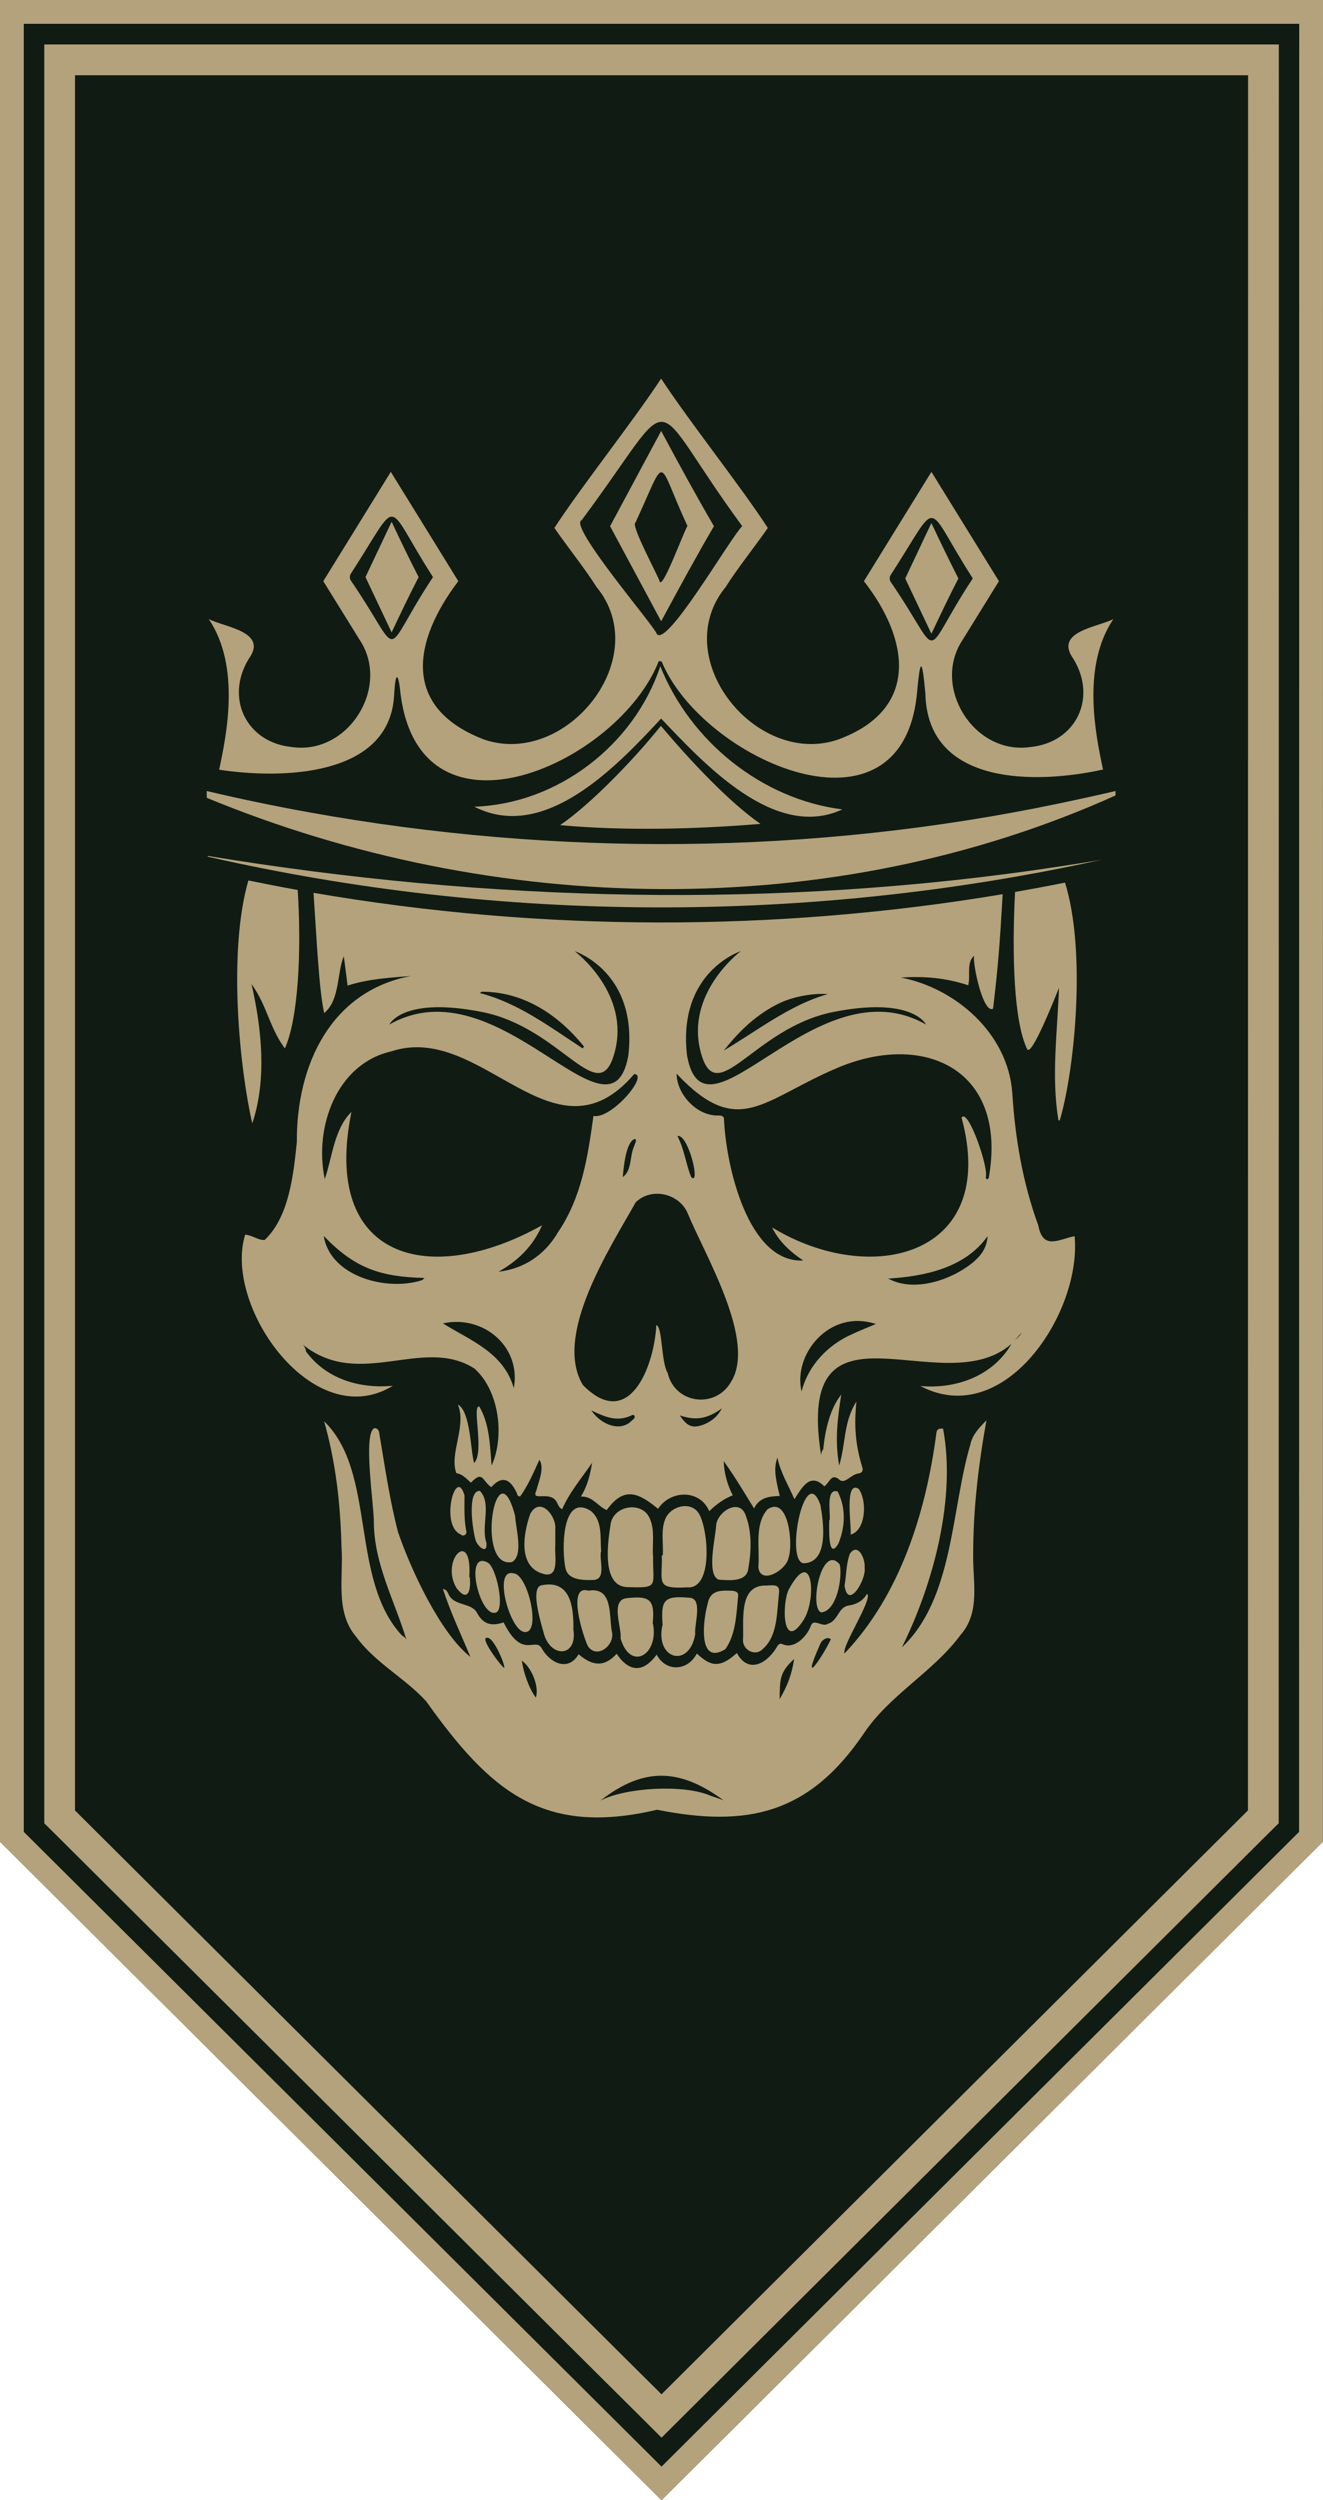
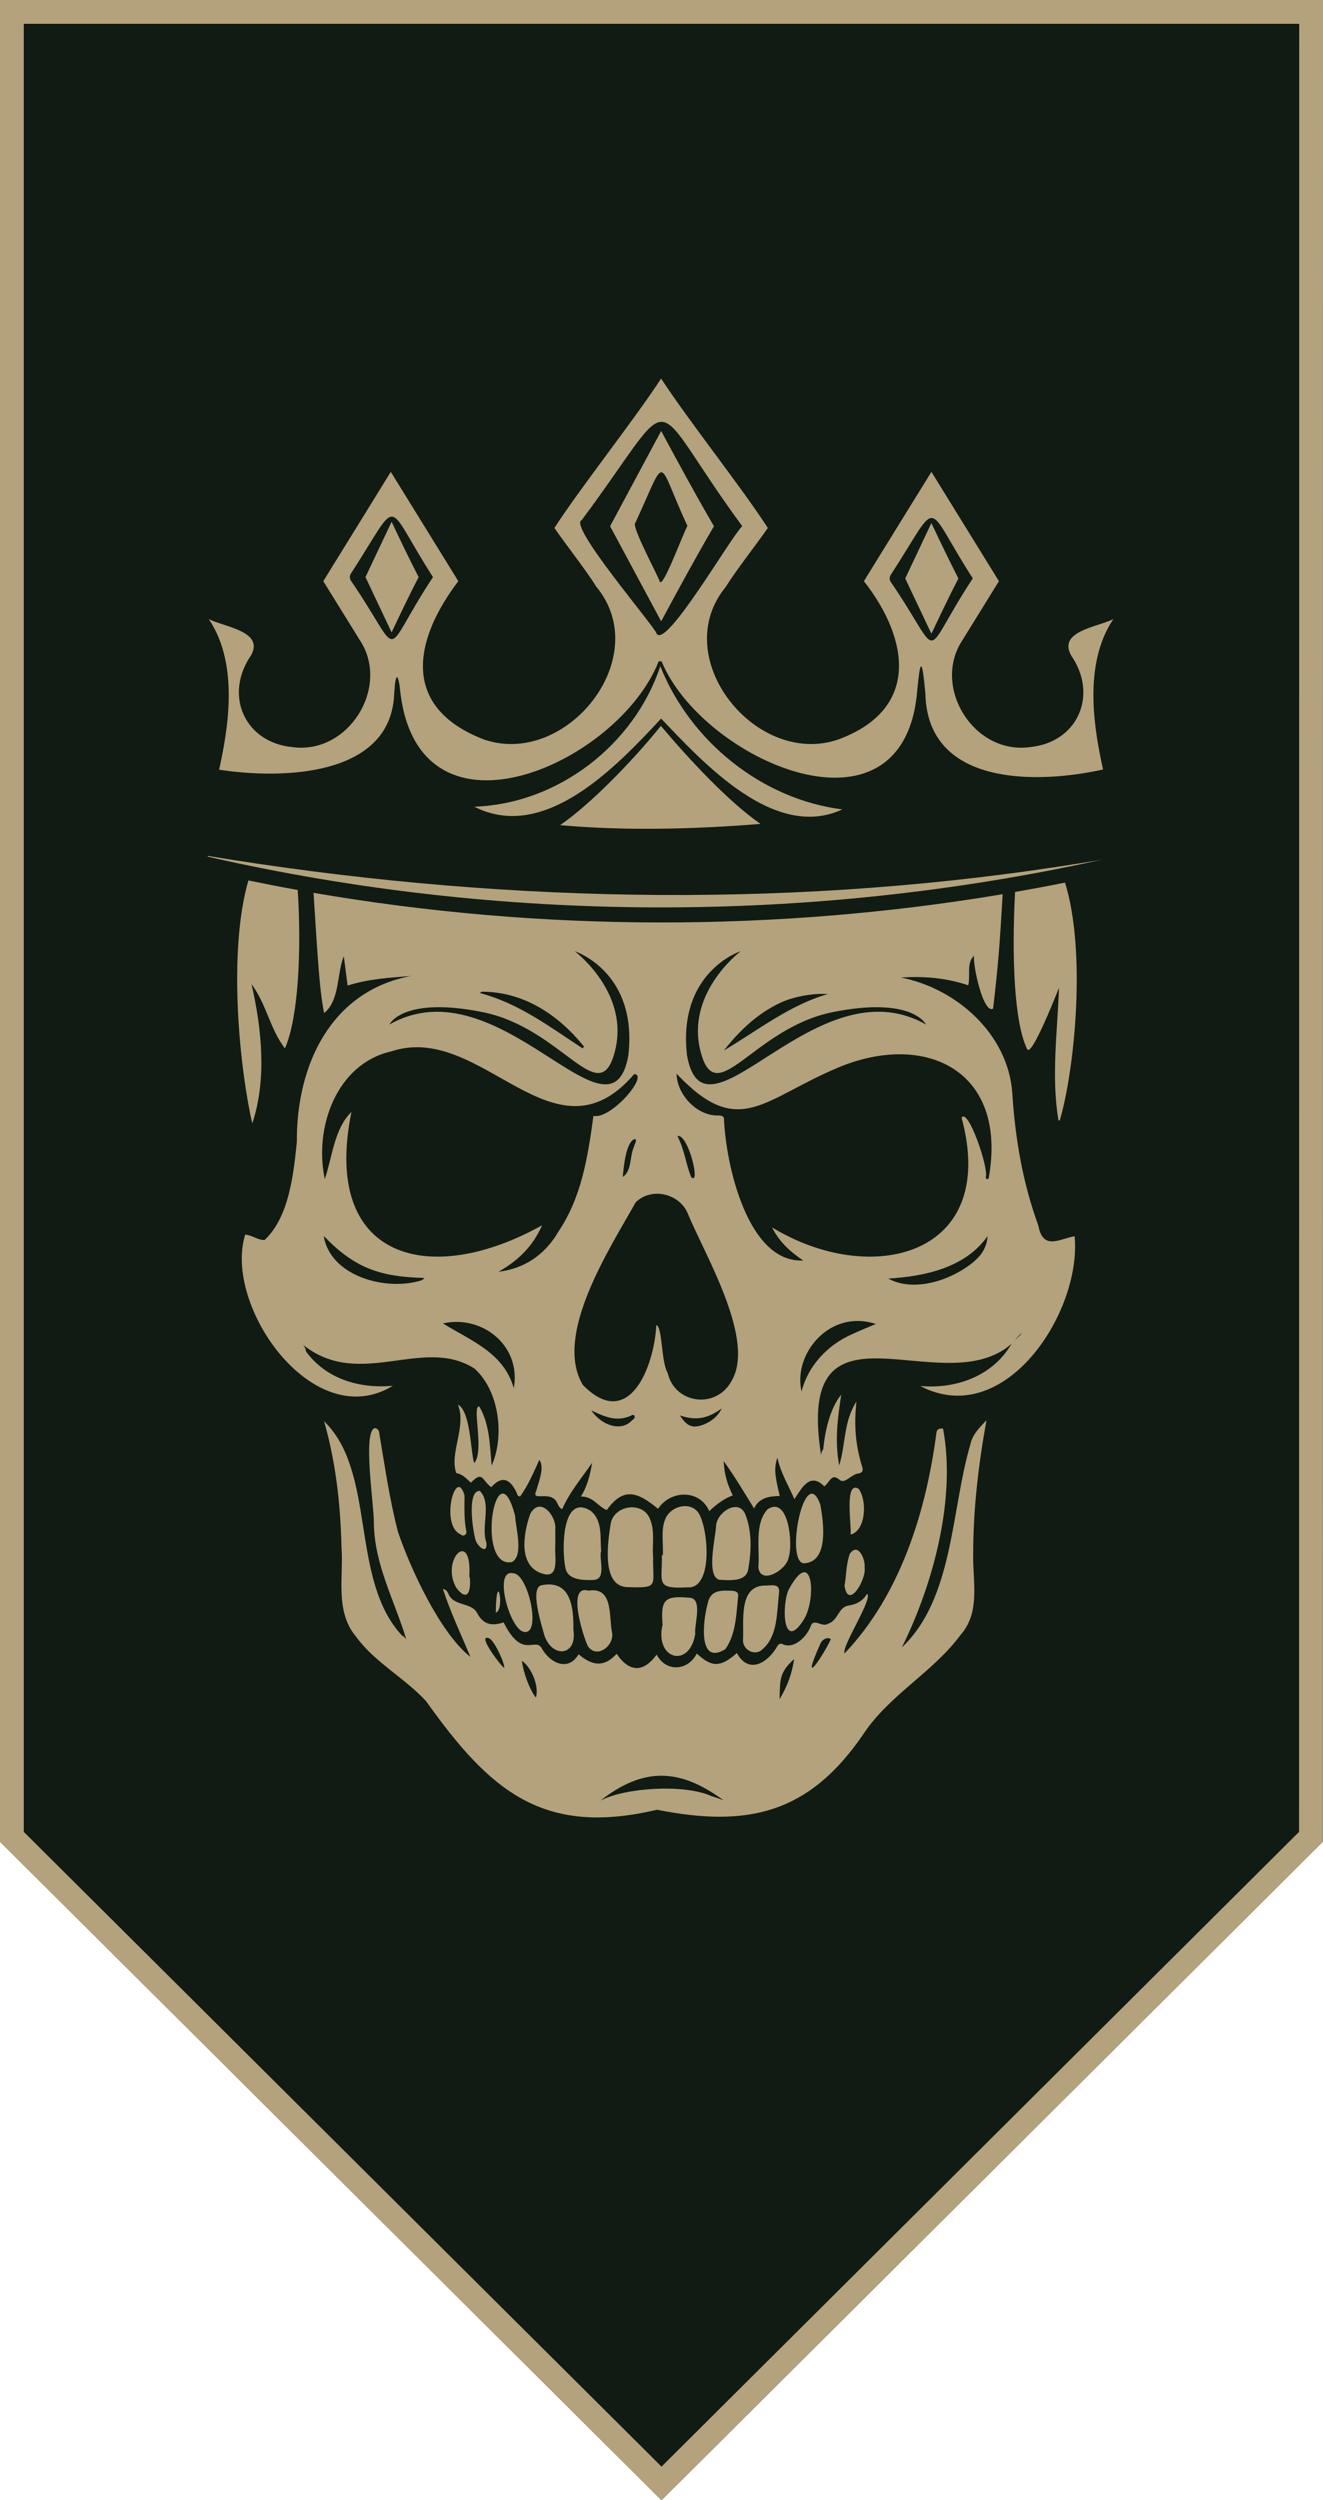
<svg xmlns="http://www.w3.org/2000/svg" width="127" height="240" viewBox="0 0 127 240" fill="none">
  <g clip-path="url(#clip0_933_2210)">
    <path d="M127 0L126.986 176.789L63.5 240L0 176.789V0H127Z" fill="#101B13" />
    <path d="M0 0V176.798L63.495 240.005L126.981 176.798L127 0H0ZM124.703 175.844L63.5 236.777L62.345 235.622L2.283 175.844V2.287H124.717L124.703 175.844Z" fill="#B3A27B" />
-     <path d="M4.25 4.266V175.019L5.127 175.885L57.775 228.297L61.431 231.929L63.505 233.997L65.579 231.929L121.869 175.885L122.746 175.019V173.785L122.76 7.223V4.266H4.25ZM119.79 173.79L63.5 229.833L59.844 226.201L7.2 173.79V7.223H119.809L119.795 173.785L119.79 173.79Z" fill="#B3A27B" />
    <path d="M60.057 152.339C57.71 152.088 58.364 147.896 58.629 146.22C58.981 144.473 61.691 144.082 62.382 145.782C62.874 146.89 62.614 148.166 62.679 149.349H62.697C62.632 152.32 63.379 152.46 60.057 152.344V152.339Z" fill="#B3A27B" />
    <path d="M65.945 152.372C62.837 152.549 63.607 151.85 63.532 149.298H63.625C63.7 148.115 63.398 146.834 63.904 145.717C64.437 144.585 66.2 144.096 67.017 145.176C67.991 146.546 68.543 152.609 65.945 152.372Z" fill="#B3A27B" />
    <path d="M71.814 150.704C71.568 151.887 69.926 151.687 69.007 151.64C67.787 151.212 68.678 147.626 68.738 146.504C68.78 145.162 70.9 143.803 71.54 145.353C72.218 147.058 72.125 148.939 71.814 150.704Z" fill="#B3A27B" />
    <path d="M57.014 151.664C56.049 151.687 54.523 151.724 54.281 150.523C53.924 148.93 53.878 143.327 56.671 145.004C57.882 145.945 57.589 147.584 57.71 148.939H57.687C57.511 149.759 58.211 151.561 57.019 151.659L57.014 151.664Z" fill="#B3A27B" />
    <path d="M74.783 152.903C74.57 154.682 74.681 157.033 73.224 158.286C72.556 159.017 71.331 158.44 71.322 157.471C71.433 155.701 70.849 152.269 73.387 152.199C74.018 152.223 74.899 151.925 74.783 152.898V152.903Z" fill="#B3A27B" />
    <path d="M52.249 156.954C52.022 156.088 50.793 152.339 52.013 152.167C54.792 151.617 55.079 154.309 55.042 156.414H55.038C55.451 158.999 52.992 159.208 52.249 156.959V156.954Z" fill="#B3A27B" />
    <path d="M75.702 149.517C75.502 150.723 72.988 152.199 72.797 150.444C72.951 148.641 72.394 146.313 73.684 144.874C75.725 143.542 76.142 148.283 75.702 149.512V149.517Z" fill="#B3A27B" />
-     <path d="M59.575 157.29C59.691 156.204 58.582 153.666 60.099 153.419C62.414 153.145 62.883 153.55 62.651 155.878H62.684C63.254 158.864 60.517 160.461 59.575 157.29Z" fill="#B3A27B" />
    <path d="M52.129 151.072C49.693 150.388 50.24 147.188 50.899 145.325C51.832 143.579 53.442 145.521 53.303 146.802C53.316 147.365 53.303 147.929 53.303 148.492H53.298C53.237 149.424 53.725 151.543 52.129 151.072Z" fill="#B3A27B" />
    <path d="M66.738 156.87C66.172 160.177 62.878 159.306 63.584 156.027H63.607C63.435 153.643 63.667 153.14 66.154 153.368C67.522 153.387 66.622 155.953 66.738 156.87Z" fill="#B3A27B" />
    <path d="M70.863 153.126C70.691 154.849 70.663 156.856 69.629 158.305C66.924 159.977 67.513 155.376 67.931 153.95C68.144 152.8 68.928 152.642 70.023 152.693C70.26 152.693 70.877 152.684 70.858 153.126H70.863Z" fill="#B3A27B" />
    <path d="M56.439 158.025C55.975 157.099 54.37 152.008 56.508 152.698V152.688C58.874 152.316 58.438 155.105 58.74 156.642C59.055 157.909 57.306 159.306 56.439 158.025Z" fill="#B3A27B" />
    <path d="M77.177 150.062C75.312 149.996 77.26 140.184 78.754 144.464C79.056 146.15 79.59 149.955 77.177 150.062Z" fill="#B3A27B" />
    <path d="M49.146 149.945C45.564 150.644 47.652 138.601 49.452 145.526C49.498 146.681 50.291 149.303 49.146 149.945Z" fill="#B3A27B" />
    <path d="M50.361 156.656C48.969 156.605 47.276 150.541 49.276 151.026C50.672 151.04 51.994 156.838 50.361 156.656Z" fill="#B3A27B" />
    <path d="M77.154 155.478C75.145 158.673 75.015 154.081 75.711 152.586C78.049 148.264 78.397 153.522 77.154 155.478Z" fill="#B3A27B" />
-     <path d="M78.824 154.779C77.65 154.356 78.861 148.082 80.615 150.183C80.884 151.412 80.341 154.663 78.824 154.779Z" fill="#B3A27B" />
-     <path d="M47.591 154.798C46.037 155.306 44.515 148.786 46.793 149.983C47.652 150.378 48.51 154.533 47.591 154.798Z" fill="#B3A27B" />
-     <path d="M80.494 148.157C79.446 149.936 79.599 146.56 79.603 145.926H79.641C79.743 145.251 79.246 142.797 80.411 143.178C81.213 144.729 81.148 146.546 80.49 148.152L80.494 148.157Z" fill="#B3A27B" />
+     <path d="M47.591 154.798C47.652 150.378 48.51 154.533 47.591 154.798Z" fill="#B3A27B" />
    <path d="M81.07 152.223C81.251 151.203 81.218 150.113 81.585 149.144C82.378 147.999 83.102 149.708 82.995 150.499C83.194 151.533 81.441 154.621 81.07 152.223Z" fill="#B3A27B" />
    <path d="M45.643 147.798C45.383 146.937 44.803 143.053 46.065 143.113C47.239 144.333 46.135 146.541 46.696 148.096C46.812 149.326 45.777 148.38 45.643 147.798Z" fill="#B3A27B" />
    <path d="M43.833 152.465C42.205 149.754 45.355 146.587 45.049 151.38H45.091C45.225 152.497 44.989 153.922 43.838 152.465H43.833Z" fill="#B3A27B" />
    <path d="M44.775 147.021C44.803 147.328 44.45 147.538 44.228 147.291C42.205 146.476 43.745 140.645 44.59 143.546C44.59 144.711 44.529 145.875 44.771 147.021H44.775Z" fill="#B3A27B" />
    <path d="M81.654 147.309C81.77 146.611 81.009 142 82.438 142.927C83.269 144.105 83.106 146.927 81.654 147.309Z" fill="#B3A27B" />
    <path d="M103.163 118.663C101.678 118.934 100.119 120.061 99.674 117.639C98.166 113.517 97.447 109.256 97.173 104.888C96.746 99.201 91.763 94.87 86.493 93.836C88.688 93.692 90.817 93.864 92.947 94.581C93.178 93.571 92.752 92.462 93.499 91.745C93.369 92.597 94.38 97.357 95.331 96.826C95.818 92.663 95.971 90.693 96.25 85.835C74.407 89.496 51.92 89.454 30.096 85.705C30.402 90.166 30.611 94.935 31.117 97.245C32.648 95.993 32.323 93.417 33.005 91.792C33.126 92.733 33.242 93.641 33.367 94.609C35.371 93.957 37.412 93.855 39.449 93.687C31.757 95.136 28.444 102.238 28.495 109.633C28.166 112.777 27.753 116.782 25.424 119.013C24.891 119.124 24.269 118.58 23.536 118.514C21.406 125.374 30.091 137.711 37.714 133.021C34.485 133.329 31.279 132.346 29.372 129.724C29.349 129.44 29.196 129.216 29.089 129.091C34.554 133.454 40.586 128.197 45.55 131.373C47.986 133.562 48.426 137.981 47.192 140.678C47.025 138.81 47.025 136.756 46.009 135.01C45.262 134.903 46.533 139.299 45.517 140.445C45.16 139.304 45.184 135.494 43.959 134.828C44.808 136.952 43.105 139.513 43.806 141.413C44.404 141.502 44.775 141.944 45.202 142.326C46.38 141.101 46.278 142.159 47.16 142.755C48.13 141.67 48.914 141.884 49.563 143.22C49.66 143.365 49.605 143.63 49.93 143.649C50.7 142.592 51.275 141.227 51.776 140.128C52.3 140.896 51.706 142.219 51.479 143.104C50.936 144.245 52.922 142.955 53.493 144.292C53.613 144.487 53.66 144.739 53.966 144.869C54.657 143.253 55.887 141.819 56.838 140.417C56.643 141.572 56.397 142.652 55.757 143.653C56.912 143.616 57.404 144.622 58.248 144.953C59.9 142.62 61.315 143.309 63.171 144.836C64.344 143.025 67.179 142.936 68.084 145.06C68.845 144.324 69.596 143.821 70.343 143.542C69.828 142.531 69.513 141.455 69.471 140.258C70.547 141.753 71.438 143.258 72.385 144.799C72.886 143.756 73.827 143.626 74.853 143.602C74.352 141.572 74.305 140.887 74.625 139.914C74.927 141.376 75.683 142.568 76.258 143.91C77.015 142.745 77.78 141.316 79.13 142.68C79.719 142.224 79.798 141.339 80.657 142.103C81.19 142.405 81.728 141.488 82.471 141.432C82.735 141.372 82.87 141.19 82.791 140.892C82.118 138.736 81.965 136.831 82.216 134.526C80.949 136.547 81.213 138.484 80.559 140.682C80.114 138.261 80.415 136.109 80.754 133.874C79.673 135.205 79.2 137.32 79.028 139.113C78.884 139.285 78.829 139.485 78.824 139.709C76.235 123.339 90.488 134.828 97.103 128.993C95.336 132.053 91.824 133.361 88.344 133.045C96.412 137.297 103.84 126.003 103.158 118.687L103.163 118.663ZM74.913 96.258C76.189 95.657 78.086 95.322 79.46 95.424C75.841 96.454 72.774 98.885 69.494 100.836C70.988 98.927 72.705 97.296 74.908 96.258H74.913ZM71.095 91.312C70.923 91.452 65.783 95.415 67.263 100.99C68.766 106.662 72.282 98.694 79.951 97.152C87.439 95.653 88.827 98.219 88.887 98.344C78.369 92.346 67.662 110.793 65.954 101.334C65.022 93.398 70.923 91.368 71.09 91.312H71.095ZM46.255 95.196C50.268 95.192 53.599 97.408 56.063 100.463C56.026 100.524 55.975 100.575 55.928 100.636C52.76 98.563 49.772 96.291 46.074 95.327C46.148 95.271 46.2 95.192 46.251 95.196H46.255ZM46.32 97.152C53.994 98.689 57.511 106.662 59.009 100.99C60.498 95.415 55.353 91.452 55.177 91.312C55.349 91.368 61.245 93.398 60.313 101.334C58.619 110.798 47.921 92.36 37.38 98.344C37.44 98.214 38.827 95.653 46.316 97.152H46.32ZM40.507 122.887C37.088 123.991 31.697 122.524 31.075 118.64C34.03 121.714 36.457 122.571 40.748 122.673C40.614 122.79 40.572 122.864 40.507 122.887ZM49.322 133.254C48.352 129.813 45.1 128.653 42.52 127.037C46.325 126.185 50.055 129.212 49.322 133.254ZM53.474 118.445C52.208 120.494 50.301 121.788 47.856 122.077C49.828 120.964 51.201 119.539 52.036 117.616C41.282 123.633 30.834 120.95 33.738 106.737C32.068 108.362 31.905 111.077 31.177 113.177C30.128 108.222 32.304 102.107 37.575 100.92C46.283 98.046 53.145 112.157 60.883 103.099C62.322 103.174 58.675 107.477 56.968 107.118C56.42 111.063 55.84 115.022 53.46 118.44H53.469L53.474 118.445ZM60.855 110.08C60.433 111.007 60.67 112.372 59.784 112.982C59.863 112.083 60.081 109.545 60.958 109.331C61.18 109.41 60.92 109.82 60.855 110.08ZM60.698 136.314C59.608 137.525 57.701 136.775 56.764 135.392C58.151 136.044 59.181 136.482 60.531 135.913C60.939 135.625 61.092 136.104 60.698 136.314ZM67.62 136.714C66.539 137.157 65.959 136.957 65.268 135.871C66.826 136.398 67.917 136.179 69.295 135.196C68.91 135.941 68.334 136.412 67.624 136.714H67.62ZM70.162 132.672C68.641 135.28 64.762 134.74 64.089 131.782C63.454 130.739 63.616 127.409 63.004 127.195C62.795 131.238 60.354 137.436 55.952 132.947C53.08 128.155 58.591 119.762 61.023 115.413C62.549 113.918 65.249 114.57 66.033 116.512C67.675 120.498 72.649 128.732 70.162 132.667V132.672ZM65.031 109.046C66.084 108.818 67.3 113.95 66.339 112.977C65.806 111.613 65.736 110.467 65.031 109.046ZM81.84 128.052C79.46 129.077 77.562 131.112 76.945 133.571C76.096 129.966 79.659 125.63 84.076 127.093C83.227 127.456 82.517 127.731 81.84 128.052ZM93.554 121.048C91.462 122.859 87.76 124.108 85.273 122.734C88.752 122.519 92.654 121.709 94.802 118.659C94.742 119.674 94.255 120.438 93.554 121.043V121.048ZM94.927 113.01C94.9 113.247 94.612 113.261 94.631 112.986C94.927 112.12 92.919 106.285 92.306 107.291C95.916 120.61 83.598 123.609 74.115 117.82C74.774 119.18 75.892 120.191 77.107 120.997C71.814 121.262 69.67 111.897 69.494 107.328C69.355 106.965 68.849 107.118 68.543 107.063C66.659 106.862 64.971 104.939 64.948 103.067C70.928 109.419 73.21 105.521 80.439 102.485C88.729 98.996 96.732 102.662 94.923 113.014H94.927V113.01ZM97.419 128.653C97.646 128.401 97.85 128.141 98.082 127.931C97.925 128.206 97.669 128.42 97.419 128.653Z" fill="#B3A27B" />
    <path d="M93.174 138.577C91.29 144.855 91.564 153.438 86.577 158.132C89.629 151.971 91.782 143.798 90.529 137.138C90.121 137.101 89.917 137.185 89.88 137.613C88.887 145.158 86.409 153.117 81.07 158.715C80.787 157.997 83.835 153.447 83.231 152.991C82.842 153.676 82.216 154.002 81.473 154.118C80.462 154.248 80.471 155.571 79.478 155.869C78.894 156.251 78.091 155.254 77.813 156.121C77.451 157.085 76.268 158.314 75.159 157.844C74.941 157.723 74.778 157.793 74.644 157.979C73.744 159.595 71.888 160.787 70.733 158.677C68.919 160.331 68.079 159.781 66.887 158.729C66.028 160.414 63.922 160.526 63.036 158.831C61.807 160.517 60.443 160.605 59.195 158.752C58.114 159.921 57.028 160.07 55.543 158.794C54.569 160.456 52.885 159.693 52.05 158.309C51.419 156.996 50.175 159.432 48.343 155.734C47.248 156.107 46.441 155.962 45.847 154.924C45.3 153.727 43.536 154.276 43.017 152.935C42.919 152.768 42.836 152.581 42.516 152.525C43.24 154.761 44.242 156.847 45.156 159.05C42.27 156.787 39.398 150.593 38.201 147.035C37.398 143.952 36.953 140.794 36.42 137.664C36.41 137.376 36.28 137.078 35.951 137.092C34.805 137.52 35.923 144.65 35.886 146.122C35.909 150.136 37.89 153.68 39.008 157.383C38.916 157.238 38.781 157.085 38.582 156.992C33.548 151.561 36.169 141.325 31.112 136.43C32.239 140.375 32.685 144.427 32.782 148.502C32.991 151.398 32.137 154.705 34.188 157.117C36.016 159.623 38.851 161.057 40.911 163.311C47.021 171.89 52.087 176.314 63.069 173.72C71.763 175.448 77.664 174.116 82.884 166.45C85.394 162.669 89.546 160.545 92.227 156.917C94.13 154.737 93.373 151.836 93.42 149.209C93.42 144.888 93.925 140.58 94.696 136.333C94.004 137.05 93.392 137.669 93.169 138.568H93.178L93.174 138.577ZM78.75 157.783C78.908 157.387 79.441 157.08 79.757 157.355C78.935 159.097 76.741 162.287 78.75 157.783ZM76.231 159.255C76.013 160.708 75.59 161.84 74.834 163.106C74.894 161.299 74.755 160.591 76.231 159.255ZM51.442 162.953C50.793 162.128 50.217 160.47 50.101 159.418C51.02 160.065 51.776 161.872 51.442 162.953ZM46.914 157.248C47.443 157.42 48.431 159.59 48.413 160.116C48.125 159.991 45.736 156.833 46.914 157.248ZM68.293 172.411C65.722 171.238 60.039 171.582 57.645 172.84C61.825 169.57 65.3 169.757 69.471 172.826C69.36 172.774 68.928 172.607 68.297 172.411H68.293Z" fill="#B3A27B" />
    <path d="M101.826 107.221C101.794 107.337 101.752 107.458 101.72 107.565C101.669 107.565 101.632 107.542 101.599 107.51C100.903 103.276 101.511 99.071 101.655 94.828C101.121 96.156 99.047 101.362 98.611 100.733C97.331 98.116 97.122 91.782 97.438 85.621C99.038 85.342 100.643 85.044 102.235 84.722C104.276 91.266 103.176 102.373 101.826 107.216H101.831L101.826 107.221Z" fill="#B3A27B" />
    <path d="M27.354 100.65C25.86 98.656 25.642 96.523 24.144 94.465C25.132 98.787 25.624 103.63 24.218 107.836C23.044 102.797 21.833 91.494 23.842 84.517C25.419 84.839 27.002 85.151 28.579 85.43C28.95 91.289 28.644 97.73 27.345 100.65H27.349H27.354Z" fill="#B3A27B" />
    <path d="M73.002 79.087C66.803 79.595 60.02 79.772 53.767 79.208C56.736 77.168 60.795 72.963 63.44 69.68C66.154 72.893 69.921 76.95 73.002 79.087Z" fill="#B3A27B" />
    <path d="M80.861 77.695C74.356 80.727 67.532 73.243 63.463 68.977C59.232 73.522 52.296 80.899 45.527 77.434C53.502 77.187 60.883 71.519 63.384 63.952C66.265 71.17 73.136 76.726 80.861 77.695Z" fill="#B3A27B" />
    <path d="M40.187 55.396C39.287 57.133 38.461 58.866 37.593 60.706L35.083 55.396L37.593 50.087C38.456 51.922 39.31 53.692 40.187 55.396Z" fill="#B3A27B" />
    <path d="M63.468 41.369L58.564 50.511L63.468 59.639C65.175 56.477 66.789 53.492 68.534 50.511C66.817 47.568 65.161 44.522 63.468 41.369ZM63.328 55.825C63.3 55.517 60.54 50.441 60.99 50.19C64.131 43.4 62.953 43.954 65.991 50.488C65.592 51.14 63.635 56.533 63.324 55.83H63.328V55.825ZM63.468 41.369L58.564 50.511L63.468 59.639C65.175 56.477 66.789 53.492 68.534 50.511C66.817 47.568 65.161 44.522 63.468 41.369ZM63.328 55.825C63.3 55.517 60.54 50.441 60.99 50.19C64.131 43.4 62.953 43.954 65.991 50.488C65.592 51.14 63.635 56.533 63.324 55.83H63.328V55.825ZM63.468 41.369L58.564 50.511L63.468 59.639C65.175 56.477 66.789 53.492 68.534 50.511C66.817 47.568 65.161 44.522 63.468 41.369ZM63.328 55.825C63.3 55.517 60.54 50.441 60.99 50.19C64.131 43.4 62.953 43.954 65.991 50.488C65.592 51.14 63.635 56.533 63.324 55.83H63.328V55.825ZM63.468 41.369L58.564 50.511L63.468 59.639C65.175 56.477 66.789 53.492 68.534 50.511C66.817 47.568 65.161 44.522 63.468 41.369ZM63.328 55.825C63.3 55.517 60.54 50.441 60.99 50.19C64.131 43.4 62.953 43.954 65.991 50.488C65.592 51.14 63.635 56.533 63.324 55.83H63.328V55.825ZM63.468 41.369L58.564 50.511L63.468 59.639C65.175 56.477 66.789 53.492 68.534 50.511C66.817 47.568 65.161 44.522 63.468 41.369ZM63.328 55.825C63.3 55.517 60.54 50.441 60.99 50.19C64.131 43.4 62.953 43.954 65.991 50.488C65.592 51.14 63.635 56.533 63.324 55.83H63.328V55.825ZM89.407 50.208L86.897 55.527L89.407 60.831C90.284 58.992 91.105 57.259 92 55.527C91.128 53.818 90.274 52.043 89.407 50.208ZM89.407 50.208L86.897 55.527L89.407 60.831C90.284 58.992 91.105 57.259 92 55.527C91.128 53.818 90.274 52.043 89.407 50.208ZM63.468 41.369L58.564 50.511L63.468 59.639C65.175 56.477 66.789 53.492 68.534 50.511C66.817 47.568 65.161 44.522 63.468 41.369ZM63.328 55.825C63.3 55.517 60.54 50.441 60.99 50.19C64.131 43.4 62.953 43.954 65.991 50.488C65.592 51.14 63.635 56.533 63.324 55.83H63.328V55.825ZM63.468 41.369L58.564 50.511L63.468 59.639C65.175 56.477 66.789 53.492 68.534 50.511C66.817 47.568 65.161 44.522 63.468 41.369ZM63.328 55.825C63.3 55.517 60.54 50.441 60.99 50.19C64.131 43.4 62.953 43.954 65.991 50.488C65.592 51.14 63.635 56.533 63.324 55.83H63.328V55.825ZM89.407 50.208L86.897 55.527L89.407 60.831C90.284 58.992 91.105 57.259 92 55.527C91.128 53.818 90.274 52.043 89.407 50.208ZM89.407 50.208L86.897 55.527L89.407 60.831C90.284 58.992 91.105 57.259 92 55.527C91.128 53.818 90.274 52.043 89.407 50.208ZM63.468 41.369L58.564 50.511L63.468 59.639C65.175 56.477 66.789 53.492 68.534 50.511C66.817 47.568 65.161 44.522 63.468 41.369ZM63.328 55.825C63.3 55.517 60.54 50.441 60.99 50.19C64.131 43.4 62.953 43.954 65.991 50.488C65.592 51.14 63.635 56.533 63.324 55.83H63.328V55.825ZM63.468 41.369L58.564 50.511L63.468 59.639C65.175 56.477 66.789 53.492 68.534 50.511C66.817 47.568 65.161 44.522 63.468 41.369ZM63.328 55.825C63.3 55.517 60.54 50.441 60.99 50.19C64.131 43.4 62.953 43.954 65.991 50.488C65.592 51.14 63.635 56.533 63.324 55.83H63.328V55.825ZM89.407 50.208L86.897 55.527L89.407 60.831C90.284 58.992 91.105 57.259 92 55.527C91.128 53.818 90.274 52.043 89.407 50.208ZM89.407 50.208L86.897 55.527L89.407 60.831C90.284 58.992 91.105 57.259 92 55.527C91.128 53.818 90.274 52.043 89.407 50.208ZM63.468 41.369L58.564 50.511L63.468 59.639C65.175 56.477 66.789 53.492 68.534 50.511C66.817 47.568 65.161 44.522 63.468 41.369ZM63.328 55.825C63.3 55.517 60.54 50.441 60.99 50.19C64.131 43.4 62.953 43.954 65.991 50.488C65.592 51.14 63.635 56.533 63.324 55.83H63.328V55.825ZM63.468 41.369L58.564 50.511L63.468 59.639C65.175 56.477 66.789 53.492 68.534 50.511C66.817 47.568 65.161 44.522 63.468 41.369ZM63.328 55.825C63.3 55.517 60.54 50.441 60.99 50.19C64.131 43.4 62.953 43.954 65.991 50.488C65.592 51.14 63.635 56.533 63.324 55.83H63.328V55.825ZM89.407 50.208L86.897 55.527L89.407 60.831C90.284 58.992 91.105 57.259 92 55.527C91.128 53.818 90.274 52.043 89.407 50.208ZM89.407 50.208L86.897 55.527L89.407 60.831C90.284 58.992 91.105 57.259 92 55.527C91.128 53.818 90.274 52.043 89.407 50.208ZM63.468 41.369L58.564 50.511L63.468 59.639C65.175 56.477 66.789 53.492 68.534 50.511C66.817 47.568 65.161 44.522 63.468 41.369ZM63.328 55.825C63.3 55.517 60.54 50.441 60.99 50.19C64.131 43.4 62.953 43.954 65.991 50.488C65.592 51.14 63.635 56.533 63.324 55.83H63.328V55.825ZM63.468 41.369L58.564 50.511L63.468 59.639C65.175 56.477 66.789 53.492 68.534 50.511C66.817 47.568 65.161 44.522 63.468 41.369ZM63.328 55.825C63.3 55.517 60.54 50.441 60.99 50.19C64.131 43.4 62.953 43.954 65.991 50.488C65.592 51.14 63.635 56.533 63.324 55.83H63.328V55.825ZM89.407 50.208L86.897 55.527L89.407 60.831C90.284 58.992 91.105 57.259 92 55.527C91.128 53.818 90.274 52.043 89.407 50.208ZM89.407 50.208L86.897 55.527L89.407 60.831C90.284 58.992 91.105 57.259 92 55.527C91.128 53.818 90.274 52.043 89.407 50.208ZM63.468 41.369L58.564 50.511L63.468 59.639C65.175 56.477 66.789 53.492 68.534 50.511C66.817 47.568 65.161 44.522 63.468 41.369ZM63.328 55.825C63.3 55.517 60.54 50.441 60.99 50.19C64.131 43.4 62.953 43.954 65.991 50.488C65.592 51.14 63.635 56.533 63.324 55.83H63.328V55.825ZM63.468 41.369L58.564 50.511L63.468 59.639C65.175 56.477 66.789 53.492 68.534 50.511C66.817 47.568 65.161 44.522 63.468 41.369ZM63.328 55.825C63.3 55.517 60.54 50.441 60.99 50.19C64.131 43.4 62.953 43.954 65.991 50.488C65.592 51.14 63.635 56.533 63.324 55.83H63.328V55.825ZM89.407 50.208L86.897 55.527L89.407 60.831C90.284 58.992 91.105 57.259 92 55.527C91.128 53.818 90.274 52.043 89.407 50.208ZM89.407 50.208L86.897 55.527L89.407 60.831C90.284 58.992 91.105 57.259 92 55.527C91.128 53.818 90.274 52.043 89.407 50.208ZM63.468 41.369L58.564 50.511L63.468 59.639C65.175 56.477 66.789 53.492 68.534 50.511C66.817 47.568 65.161 44.522 63.468 41.369ZM63.328 55.825C63.3 55.517 60.54 50.441 60.99 50.19C64.131 43.4 62.953 43.954 65.991 50.488C65.592 51.14 63.635 56.533 63.324 55.83H63.328V55.825ZM63.468 41.369L58.564 50.511L63.468 59.639C65.175 56.477 66.789 53.492 68.534 50.511C66.817 47.568 65.161 44.522 63.468 41.369ZM63.328 55.825C63.3 55.517 60.54 50.441 60.99 50.19C64.131 43.4 62.953 43.954 65.991 50.488C65.592 51.14 63.635 56.533 63.324 55.83H63.328V55.825ZM89.407 50.208L86.897 55.527L89.407 60.831C90.284 58.992 91.105 57.259 92 55.527C91.128 53.818 90.274 52.043 89.407 50.208ZM89.407 50.208L86.897 55.527L89.407 60.831C90.284 58.992 91.105 57.259 92 55.527C91.128 53.818 90.274 52.043 89.407 50.208ZM63.468 41.369L58.564 50.511L63.468 59.639C65.175 56.477 66.789 53.492 68.534 50.511C66.817 47.568 65.161 44.522 63.468 41.369ZM63.328 55.825C63.3 55.517 60.54 50.441 60.99 50.19C64.131 43.4 62.953 43.954 65.991 50.488C65.592 51.14 63.635 56.533 63.324 55.83H63.328V55.825ZM63.468 41.369L58.564 50.511L63.468 59.639C65.175 56.477 66.789 53.492 68.534 50.511C66.817 47.568 65.161 44.522 63.468 41.369ZM63.328 55.825C63.3 55.517 60.54 50.441 60.99 50.19C64.131 43.4 62.953 43.954 65.991 50.488C65.592 51.14 63.635 56.533 63.324 55.83H63.328V55.825ZM89.407 50.208L86.897 55.527L89.407 60.831C90.284 58.992 91.105 57.259 92 55.527C91.128 53.818 90.274 52.043 89.407 50.208ZM89.407 50.208L86.897 55.527L89.407 60.831C90.284 58.992 91.105 57.259 92 55.527C91.128 53.818 90.274 52.043 89.407 50.208ZM63.468 41.369L58.564 50.511L63.468 59.639C65.175 56.477 66.789 53.492 68.534 50.511C66.817 47.568 65.161 44.522 63.468 41.369ZM63.328 55.825C63.3 55.517 60.54 50.441 60.99 50.19C64.131 43.4 62.953 43.954 65.991 50.488C65.592 51.14 63.635 56.533 63.324 55.83H63.328V55.825ZM63.468 41.369L58.564 50.511L63.468 59.639C65.175 56.477 66.789 53.492 68.534 50.511C66.817 47.568 65.161 44.522 63.468 41.369ZM63.328 55.825C63.3 55.517 60.54 50.441 60.99 50.19C64.131 43.4 62.953 43.954 65.991 50.488C65.592 51.14 63.635 56.533 63.324 55.83H63.328V55.825ZM89.407 50.208L86.897 55.527L89.407 60.831C90.284 58.992 91.105 57.259 92 55.527C91.128 53.818 90.274 52.043 89.407 50.208ZM89.407 50.208L86.897 55.527L89.407 60.831C90.284 58.992 91.105 57.259 92 55.527C91.128 53.818 90.274 52.043 89.407 50.208ZM63.468 41.369L58.564 50.511L63.468 59.639C65.175 56.477 66.789 53.492 68.534 50.511C66.817 47.568 65.161 44.522 63.468 41.369ZM63.328 55.825C63.3 55.517 60.54 50.441 60.99 50.19C64.131 43.4 62.953 43.954 65.991 50.488C65.592 51.14 63.635 56.533 63.324 55.83H63.328V55.825ZM63.468 41.369L58.564 50.511L63.468 59.639C65.175 56.477 66.789 53.492 68.534 50.511C66.817 47.568 65.161 44.522 63.468 41.369ZM63.328 55.825C63.3 55.517 60.54 50.441 60.99 50.19C64.131 43.4 62.953 43.954 65.991 50.488C65.592 51.14 63.635 56.533 63.324 55.83H63.328V55.825ZM89.407 50.208L86.897 55.527L89.407 60.831C90.284 58.992 91.105 57.259 92 55.527C91.128 53.818 90.274 52.043 89.407 50.208ZM89.407 50.208L86.897 55.527L89.407 60.831C90.284 58.992 91.105 57.259 92 55.527C91.128 53.818 90.274 52.043 89.407 50.208ZM63.468 41.369L58.564 50.511L63.468 59.639C65.175 56.477 66.789 53.492 68.534 50.511C66.817 47.568 65.161 44.522 63.468 41.369ZM63.328 55.825C63.3 55.517 60.54 50.441 60.99 50.19C64.131 43.4 62.953 43.954 65.991 50.488C65.592 51.14 63.635 56.533 63.324 55.83H63.328V55.825ZM63.468 41.369L58.564 50.511L63.468 59.639C65.175 56.477 66.789 53.492 68.534 50.511C66.817 47.568 65.161 44.522 63.468 41.369ZM63.328 55.825C63.3 55.517 60.54 50.441 60.99 50.19C64.131 43.4 62.953 43.954 65.991 50.488C65.592 51.14 63.635 56.533 63.324 55.83H63.328V55.825ZM89.407 50.208L86.897 55.527L89.407 60.831C90.284 58.992 91.105 57.259 92 55.527C91.128 53.818 90.274 52.043 89.407 50.208ZM89.407 50.208L86.897 55.527L89.407 60.831C90.284 58.992 91.105 57.259 92 55.527C91.128 53.818 90.274 52.043 89.407 50.208ZM63.468 41.369L58.564 50.511L63.468 59.639C65.175 56.477 66.789 53.492 68.534 50.511C66.817 47.568 65.161 44.522 63.468 41.369ZM63.328 55.825C63.3 55.517 60.54 50.441 60.99 50.19C64.131 43.4 62.953 43.954 65.991 50.488C65.592 51.14 63.635 56.533 63.324 55.83H63.328V55.825ZM63.468 41.369L58.564 50.511L63.468 59.639C65.175 56.477 66.789 53.492 68.534 50.511C66.817 47.568 65.161 44.522 63.468 41.369ZM63.328 55.825C63.3 55.517 60.54 50.441 60.99 50.19C64.131 43.4 62.953 43.954 65.991 50.488C65.592 51.14 63.635 56.533 63.324 55.83H63.328V55.825ZM89.407 50.208L86.897 55.527L89.407 60.831C90.284 58.992 91.105 57.259 92 55.527C91.128 53.818 90.274 52.043 89.407 50.208ZM89.407 50.208L86.897 55.527L89.407 60.831C90.284 58.992 91.105 57.259 92 55.527C91.128 53.818 90.274 52.043 89.407 50.208ZM63.468 41.369L58.564 50.511L63.468 59.639C65.175 56.477 66.789 53.492 68.534 50.511C66.817 47.568 65.161 44.522 63.468 41.369ZM63.328 55.825C63.3 55.517 60.54 50.441 60.99 50.19C64.131 43.4 62.953 43.954 65.991 50.488C65.592 51.14 63.635 56.533 63.324 55.83H63.328V55.825ZM63.468 41.369L58.564 50.511L63.468 59.639C65.175 56.477 66.789 53.492 68.534 50.511C66.817 47.568 65.161 44.522 63.468 41.369ZM63.328 55.825C63.3 55.517 60.54 50.441 60.99 50.19C64.131 43.4 62.953 43.954 65.991 50.488C65.592 51.14 63.635 56.533 63.324 55.83H63.328V55.825ZM89.407 50.208L86.897 55.527L89.407 60.831C90.284 58.992 91.105 57.259 92 55.527C91.128 53.818 90.274 52.043 89.407 50.208ZM89.407 50.208L86.897 55.527L89.407 60.831C90.284 58.992 91.105 57.259 92 55.527C91.128 53.818 90.274 52.043 89.407 50.208ZM63.468 41.369L58.564 50.511L63.468 59.639C65.175 56.477 66.789 53.492 68.534 50.511C66.817 47.568 65.161 44.522 63.468 41.369ZM63.328 55.825C63.3 55.517 60.54 50.441 60.99 50.19C64.131 43.4 62.953 43.954 65.991 50.488C65.592 51.14 63.635 56.533 63.324 55.83H63.328V55.825ZM89.407 50.208L86.897 55.527L89.407 60.831C90.284 58.992 91.105 57.259 92 55.527C91.128 53.818 90.274 52.043 89.407 50.208ZM63.468 41.369L58.564 50.511L63.468 59.639C65.175 56.477 66.789 53.492 68.534 50.511C66.817 47.568 65.161 44.522 63.468 41.369ZM63.328 55.825C63.3 55.517 60.54 50.441 60.99 50.19C64.131 43.4 62.953 43.954 65.991 50.488C65.592 51.14 63.635 56.533 63.324 55.83H63.328V55.825ZM63.468 41.369L58.564 50.511L63.468 59.639C65.175 56.477 66.789 53.492 68.534 50.511C66.817 47.568 65.161 44.522 63.468 41.369ZM63.328 55.825C63.3 55.517 60.54 50.441 60.99 50.19C64.131 43.4 62.953 43.954 65.991 50.488C65.592 51.14 63.635 56.533 63.324 55.83H63.328V55.825ZM89.407 50.208L86.897 55.527L89.407 60.831C90.284 58.992 91.105 57.259 92 55.527C91.128 53.818 90.274 52.043 89.407 50.208ZM89.407 50.208L86.897 55.527L89.407 60.831C90.284 58.992 91.105 57.259 92 55.527C91.128 53.818 90.274 52.043 89.407 50.208ZM63.468 41.369L58.564 50.511L63.468 59.639C65.175 56.477 66.789 53.492 68.534 50.511C66.817 47.568 65.161 44.522 63.468 41.369ZM63.328 55.825C63.3 55.517 60.54 50.441 60.99 50.19C64.131 43.4 62.953 43.954 65.991 50.488C65.592 51.14 63.635 56.533 63.324 55.83H63.328V55.825ZM63.468 41.369L58.564 50.511L63.468 59.639C65.175 56.477 66.789 53.492 68.534 50.511C66.817 47.568 65.161 44.522 63.468 41.369ZM63.328 55.825C63.3 55.517 60.54 50.441 60.99 50.19C64.131 43.4 62.953 43.954 65.991 50.488C65.592 51.14 63.635 56.533 63.324 55.83H63.328V55.825ZM89.407 50.208L86.897 55.527L89.407 60.831C90.284 58.992 91.105 57.259 92 55.527C91.128 53.818 90.274 52.043 89.407 50.208ZM89.407 50.208L86.897 55.527L89.407 60.831C90.284 58.992 91.105 57.259 92 55.527C91.128 53.818 90.274 52.043 89.407 50.208ZM63.468 41.369L58.564 50.511L63.468 59.639C65.175 56.477 66.789 53.492 68.534 50.511C66.817 47.568 65.161 44.522 63.468 41.369ZM63.328 55.825C63.3 55.517 60.54 50.441 60.99 50.19C64.131 43.4 62.953 43.954 65.991 50.488C65.592 51.14 63.635 56.533 63.324 55.83H63.328V55.825ZM63.468 41.369L58.564 50.511L63.468 59.639C65.175 56.477 66.789 53.492 68.534 50.511C66.817 47.568 65.161 44.522 63.468 41.369ZM63.328 55.825C63.3 55.517 60.54 50.441 60.99 50.19C64.131 43.4 62.953 43.954 65.991 50.488C65.592 51.14 63.635 56.533 63.324 55.83H63.328V55.825ZM89.407 50.208L86.897 55.527L89.407 60.831C90.284 58.992 91.105 57.259 92 55.527C91.128 53.818 90.274 52.043 89.407 50.208ZM89.407 50.208L86.897 55.527L89.407 60.831C90.284 58.992 91.105 57.259 92 55.527C91.128 53.818 90.274 52.043 89.407 50.208ZM63.468 41.369L58.564 50.511L63.468 59.639C65.175 56.477 66.789 53.492 68.534 50.511C66.817 47.568 65.161 44.522 63.468 41.369ZM63.328 55.825C63.3 55.517 60.54 50.441 60.99 50.19C64.131 43.4 62.953 43.954 65.991 50.488C65.592 51.14 63.635 56.533 63.324 55.83H63.328V55.825ZM63.468 41.369L58.564 50.511L63.468 59.639C65.175 56.477 66.789 53.492 68.534 50.511C66.817 47.568 65.161 44.522 63.468 41.369ZM63.328 55.825C63.3 55.517 60.54 50.441 60.99 50.19C64.131 43.4 62.953 43.954 65.991 50.488C65.592 51.14 63.635 56.533 63.324 55.83H63.328V55.825ZM89.407 50.208L86.897 55.527L89.407 60.831C90.284 58.992 91.105 57.259 92 55.527C91.128 53.818 90.274 52.043 89.407 50.208ZM89.407 50.208L86.897 55.527L89.407 60.831C90.284 58.992 91.105 57.259 92 55.527C91.128 53.818 90.274 52.043 89.407 50.208ZM63.468 41.369L58.564 50.511L63.468 59.639C65.175 56.477 66.789 53.492 68.534 50.511C66.817 47.568 65.161 44.522 63.468 41.369ZM63.328 55.825C63.3 55.517 60.54 50.441 60.99 50.19C64.131 43.4 62.953 43.954 65.991 50.488C65.592 51.14 63.635 56.533 63.324 55.83H63.328V55.825ZM63.468 41.369L58.564 50.511L63.468 59.639C65.175 56.477 66.789 53.492 68.534 50.511C66.817 47.568 65.161 44.522 63.468 41.369ZM63.328 55.825C63.3 55.517 60.54 50.441 60.99 50.19C64.131 43.4 62.953 43.954 65.991 50.488C65.592 51.14 63.635 56.533 63.324 55.83H63.328V55.825ZM89.407 50.208L86.897 55.527L89.407 60.831C90.284 58.992 91.105 57.259 92 55.527C91.128 53.818 90.274 52.043 89.407 50.208ZM89.407 50.208L86.897 55.527L89.407 60.831C90.284 58.992 91.105 57.259 92 55.527C91.128 53.818 90.274 52.043 89.407 50.208ZM63.468 41.369L58.564 50.511L63.468 59.639C65.175 56.477 66.789 53.492 68.534 50.511C66.817 47.568 65.161 44.522 63.468 41.369ZM63.328 55.825C63.3 55.517 60.54 50.441 60.99 50.19C64.131 43.4 62.953 43.954 65.991 50.488C65.592 51.14 63.635 56.533 63.324 55.83H63.328V55.825ZM63.468 41.369L58.564 50.511L63.468 59.639C65.175 56.477 66.789 53.492 68.534 50.511C66.817 47.568 65.161 44.522 63.468 41.369ZM63.328 55.825C63.3 55.517 60.54 50.441 60.99 50.19C64.131 43.4 62.953 43.954 65.991 50.488C65.592 51.14 63.635 56.533 63.324 55.83H63.328V55.825ZM89.407 50.208L86.897 55.527L89.407 60.831C90.284 58.992 91.105 57.259 92 55.527C91.128 53.818 90.274 52.043 89.407 50.208ZM89.407 50.208L86.897 55.527L89.407 60.831C90.284 58.992 91.105 57.259 92 55.527C91.128 53.818 90.274 52.043 89.407 50.208ZM63.468 41.369L58.564 50.511L63.468 59.639C65.175 56.477 66.789 53.492 68.534 50.511C66.817 47.568 65.161 44.522 63.468 41.369ZM63.328 55.825C63.3 55.517 60.54 50.441 60.99 50.19C64.131 43.4 62.953 43.954 65.991 50.488C65.592 51.14 63.635 56.533 63.324 55.83H63.328V55.825ZM63.468 41.369L58.564 50.511L63.468 59.639C65.175 56.477 66.789 53.492 68.534 50.511C66.817 47.568 65.161 44.522 63.468 41.369ZM63.328 55.825C63.3 55.517 60.54 50.441 60.99 50.19C64.131 43.4 62.953 43.954 65.991 50.488C65.592 51.14 63.635 56.533 63.324 55.83H63.328V55.825ZM89.407 50.208L86.897 55.527L89.407 60.831C90.284 58.992 91.105 57.259 92 55.527C91.128 53.818 90.274 52.043 89.407 50.208ZM89.407 50.208L86.897 55.527L89.407 60.831C90.284 58.992 91.105 57.259 92 55.527C91.128 53.818 90.274 52.043 89.407 50.208ZM63.468 41.369L58.564 50.511L63.468 59.639C65.175 56.477 66.789 53.492 68.534 50.511C66.817 47.568 65.161 44.522 63.468 41.369ZM63.328 55.825C63.3 55.517 60.54 50.441 60.99 50.19C64.131 43.4 62.953 43.954 65.991 50.488C65.592 51.14 63.635 56.533 63.324 55.83H63.328V55.825ZM63.468 41.369L58.564 50.511L63.468 59.639C65.175 56.477 66.789 53.492 68.534 50.511C66.817 47.568 65.161 44.522 63.468 41.369ZM63.328 55.825C63.3 55.517 60.54 50.441 60.99 50.19C64.131 43.4 62.953 43.954 65.991 50.488C65.592 51.14 63.635 56.533 63.324 55.83H63.328V55.825ZM89.407 50.208L86.897 55.527L89.407 60.831C90.284 58.992 91.105 57.259 92 55.527C91.128 53.818 90.274 52.043 89.407 50.208ZM89.407 50.208L86.897 55.527L89.407 60.831C90.284 58.992 91.105 57.259 92 55.527C91.128 53.818 90.274 52.043 89.407 50.208ZM63.468 41.369L58.564 50.511L63.468 59.639C65.175 56.477 66.789 53.492 68.534 50.511C66.817 47.568 65.161 44.522 63.468 41.369ZM63.328 55.825C63.3 55.517 60.54 50.441 60.99 50.19C64.131 43.4 62.953 43.954 65.991 50.488C65.592 51.14 63.635 56.533 63.324 55.83H63.328V55.825ZM63.468 41.369L58.564 50.511L63.468 59.639C65.175 56.477 66.789 53.492 68.534 50.511C66.817 47.568 65.161 44.522 63.468 41.369ZM63.328 55.825C63.3 55.517 60.54 50.441 60.99 50.19C64.131 43.4 62.953 43.954 65.991 50.488C65.592 51.14 63.635 56.533 63.324 55.83H63.328V55.825ZM89.407 50.208L86.897 55.527L89.407 60.831C90.284 58.992 91.105 57.259 92 55.527C91.128 53.818 90.274 52.043 89.407 50.208ZM89.407 50.208L86.897 55.527L89.407 60.831C90.284 58.992 91.105 57.259 92 55.527C91.128 53.818 90.274 52.043 89.407 50.208ZM63.468 41.369L58.564 50.511L63.468 59.639C65.175 56.477 66.789 53.492 68.534 50.511C66.817 47.568 65.161 44.522 63.468 41.369ZM63.328 55.825C63.3 55.517 60.54 50.441 60.99 50.19C64.131 43.4 62.953 43.954 65.991 50.488C65.592 51.14 63.635 56.533 63.324 55.83H63.328V55.825ZM63.468 41.369L58.564 50.511L63.468 59.639C65.175 56.477 66.789 53.492 68.534 50.511C66.817 47.568 65.161 44.522 63.468 41.369ZM63.328 55.825C63.3 55.517 60.54 50.441 60.99 50.19C64.131 43.4 62.953 43.954 65.991 50.488C65.592 51.14 63.635 56.533 63.324 55.83H63.328V55.825ZM89.407 50.208L86.897 55.527L89.407 60.831C90.284 58.992 91.105 57.259 92 55.527C91.128 53.818 90.274 52.043 89.407 50.208ZM89.407 50.208L86.897 55.527L89.407 60.831C90.284 58.992 91.105 57.259 92 55.527C91.128 53.818 90.274 52.043 89.407 50.208ZM63.468 41.369L58.564 50.511L63.468 59.639C65.175 56.477 66.789 53.492 68.534 50.511C66.817 47.568 65.161 44.522 63.468 41.369ZM63.328 55.825C63.3 55.517 60.54 50.441 60.99 50.19C64.131 43.4 62.953 43.954 65.991 50.488C65.592 51.14 63.635 56.533 63.324 55.83H63.328V55.825ZM63.468 41.369L58.564 50.511L63.468 59.639C65.175 56.477 66.789 53.492 68.534 50.511C66.817 47.568 65.161 44.522 63.468 41.369ZM63.328 55.825C63.3 55.517 60.54 50.441 60.99 50.19C64.131 43.4 62.953 43.954 65.991 50.488C65.592 51.14 63.635 56.533 63.324 55.83H63.328V55.825ZM89.407 50.208L86.897 55.527L89.407 60.831C90.284 58.992 91.105 57.259 92 55.527C91.128 53.818 90.274 52.043 89.407 50.208ZM89.407 50.208L86.897 55.527L89.407 60.831C90.284 58.992 91.105 57.259 92 55.527C91.128 53.818 90.274 52.043 89.407 50.208ZM63.468 41.369L58.564 50.511L63.468 59.639C65.175 56.477 66.789 53.492 68.534 50.511C66.817 47.568 65.161 44.522 63.468 41.369ZM63.328 55.825C63.3 55.517 60.54 50.441 60.99 50.19C64.131 43.4 62.953 43.954 65.991 50.488C65.592 51.14 63.635 56.533 63.324 55.83H63.328V55.825ZM63.468 41.369L58.564 50.511L63.468 59.639C65.175 56.477 66.789 53.492 68.534 50.511C66.817 47.568 65.161 44.522 63.468 41.369ZM63.328 55.825C63.3 55.517 60.54 50.441 60.99 50.19C64.131 43.4 62.953 43.954 65.991 50.488C65.592 51.14 63.635 56.533 63.324 55.83H63.328V55.825ZM89.407 50.208L86.897 55.527L89.407 60.831C90.284 58.992 91.105 57.259 92 55.527C91.128 53.818 90.274 52.043 89.407 50.208ZM89.407 50.208L86.897 55.527L89.407 60.831C90.284 58.992 91.105 57.259 92 55.527C91.128 53.818 90.274 52.043 89.407 50.208ZM63.468 41.369L58.564 50.511L63.468 59.639C65.175 56.477 66.789 53.492 68.534 50.511C66.817 47.568 65.161 44.522 63.468 41.369ZM63.328 55.825C63.3 55.517 60.54 50.441 60.99 50.19C64.131 43.4 62.953 43.954 65.991 50.488C65.592 51.14 63.635 56.533 63.324 55.83H63.328V55.825ZM63.468 41.369L58.564 50.511L63.468 59.639C65.175 56.477 66.789 53.492 68.534 50.511C66.817 47.568 65.161 44.522 63.468 41.369ZM63.328 55.825C63.3 55.517 60.54 50.441 60.99 50.19C64.131 43.4 62.953 43.954 65.991 50.488C65.592 51.14 63.635 56.533 63.324 55.83H63.328V55.825ZM89.407 50.208L86.897 55.527L89.407 60.831C90.284 58.992 91.105 57.259 92 55.527C91.128 53.818 90.274 52.043 89.407 50.208ZM89.407 50.208L86.897 55.527L89.407 60.831C90.284 58.992 91.105 57.259 92 55.527C91.128 53.818 90.274 52.043 89.407 50.208ZM63.468 41.369L58.564 50.511L63.468 59.639C65.175 56.477 66.789 53.492 68.534 50.511C66.817 47.568 65.161 44.522 63.468 41.369ZM63.328 55.825C63.3 55.517 60.54 50.441 60.99 50.19C64.131 43.4 62.953 43.954 65.991 50.488C65.592 51.14 63.635 56.533 63.324 55.83H63.328V55.825ZM63.468 41.369L58.564 50.511L63.468 59.639C65.175 56.477 66.789 53.492 68.534 50.511C66.817 47.568 65.161 44.522 63.468 41.369ZM63.328 55.825C63.3 55.517 60.54 50.441 60.99 50.19C64.131 43.4 62.953 43.954 65.991 50.488C65.592 51.14 63.635 56.533 63.324 55.83H63.328V55.825ZM63.468 41.369L58.564 50.511L63.468 59.639C65.175 56.477 66.789 53.492 68.534 50.511C66.817 47.568 65.161 44.522 63.468 41.369ZM63.328 55.825C63.3 55.517 60.54 50.441 60.99 50.19C64.131 43.4 62.953 43.954 65.991 50.488C65.592 51.14 63.635 56.533 63.324 55.83H63.328V55.825Z" fill="#B3A27B" />
    <path d="M106.883 59.425C105.362 60.207 101.149 60.617 103.037 63.244C105.343 67.002 103.297 71.254 98.936 71.706C93.471 72.516 89.393 65.903 92.418 61.404L95.892 55.788C94.139 52.956 91.313 48.369 89.411 45.295C87.518 48.346 84.707 52.914 82.93 55.788C87.282 61.348 88.344 68.092 80.448 70.993C72.552 73.68 64.066 63.109 69.684 56.319C70.612 54.8 72.607 52.272 73.707 50.679C71.178 46.767 66.107 40.391 63.463 36.34C60.818 40.386 55.748 46.771 53.219 50.679C54.309 52.267 56.309 54.8 57.241 56.319C62.86 63.109 54.379 73.68 46.478 70.993C38.447 67.915 39.69 61.46 43.996 55.788C42.219 52.914 39.407 48.346 37.514 45.295C35.612 48.373 32.787 52.961 31.033 55.788L34.513 61.404C37.533 65.903 33.455 72.516 27.99 71.706C23.629 71.249 21.592 67.002 23.879 63.244C25.781 60.622 21.564 60.217 20.038 59.425C23.104 63.952 21.75 70.555 21.035 73.885C26.913 74.789 37.422 74.635 37.835 66.718C37.969 64.203 38.271 64.701 38.452 66.639C40.428 81.826 59.394 73.257 63.236 63.467L63.505 63.49V63.477C67.379 72.954 86.906 81.691 88.061 66.15C88.33 63.397 88.502 62.936 88.831 66.588C89.035 75.478 99.53 75.278 105.886 73.867C105.167 70.537 103.817 63.942 106.883 59.42H106.879L106.883 59.425ZM33.682 55.732C33.548 55.517 33.557 55.257 33.682 55.061C38.596 47.503 36.763 47.95 41.565 55.396C36.392 63.216 38.892 63.342 33.682 55.732ZM63.041 60.841C62.943 60.249 54.476 50.413 55.84 49.929C65.495 36.964 61.732 37.555 71.248 50.502C70.018 51.759 64.001 62.205 63.041 60.845V60.841ZM85.505 55.858C85.366 55.643 85.375 55.382 85.505 55.187C90.413 47.628 88.581 48.08 93.383 55.522C88.21 63.346 90.715 63.472 85.505 55.858Z" fill="#B3A27B" />
    <path d="M105.765 82.524C77.604 88.718 48.065 88.634 19.945 82.235V82.161C46.905 86.599 74.5 87.298 101.543 83.199C102.954 82.985 104.364 82.766 105.761 82.524H105.765Z" fill="#B3A27B" />
-     <path d="M107.083 75.93V76.358C79.798 88.648 47.387 87.959 19.852 76.586L19.838 75.93C23.077 76.694 26.334 77.373 29.609 77.965C53.381 82.263 77.98 82.077 101.632 77.131H101.641C103.46 76.745 105.278 76.358 107.083 75.93Z" fill="#B3A27B" />
  </g>
  <defs>
    <clipPath id="clip0_933_2210">
      <rect width="127" height="240" fill="white" />
    </clipPath>
  </defs>
</svg>